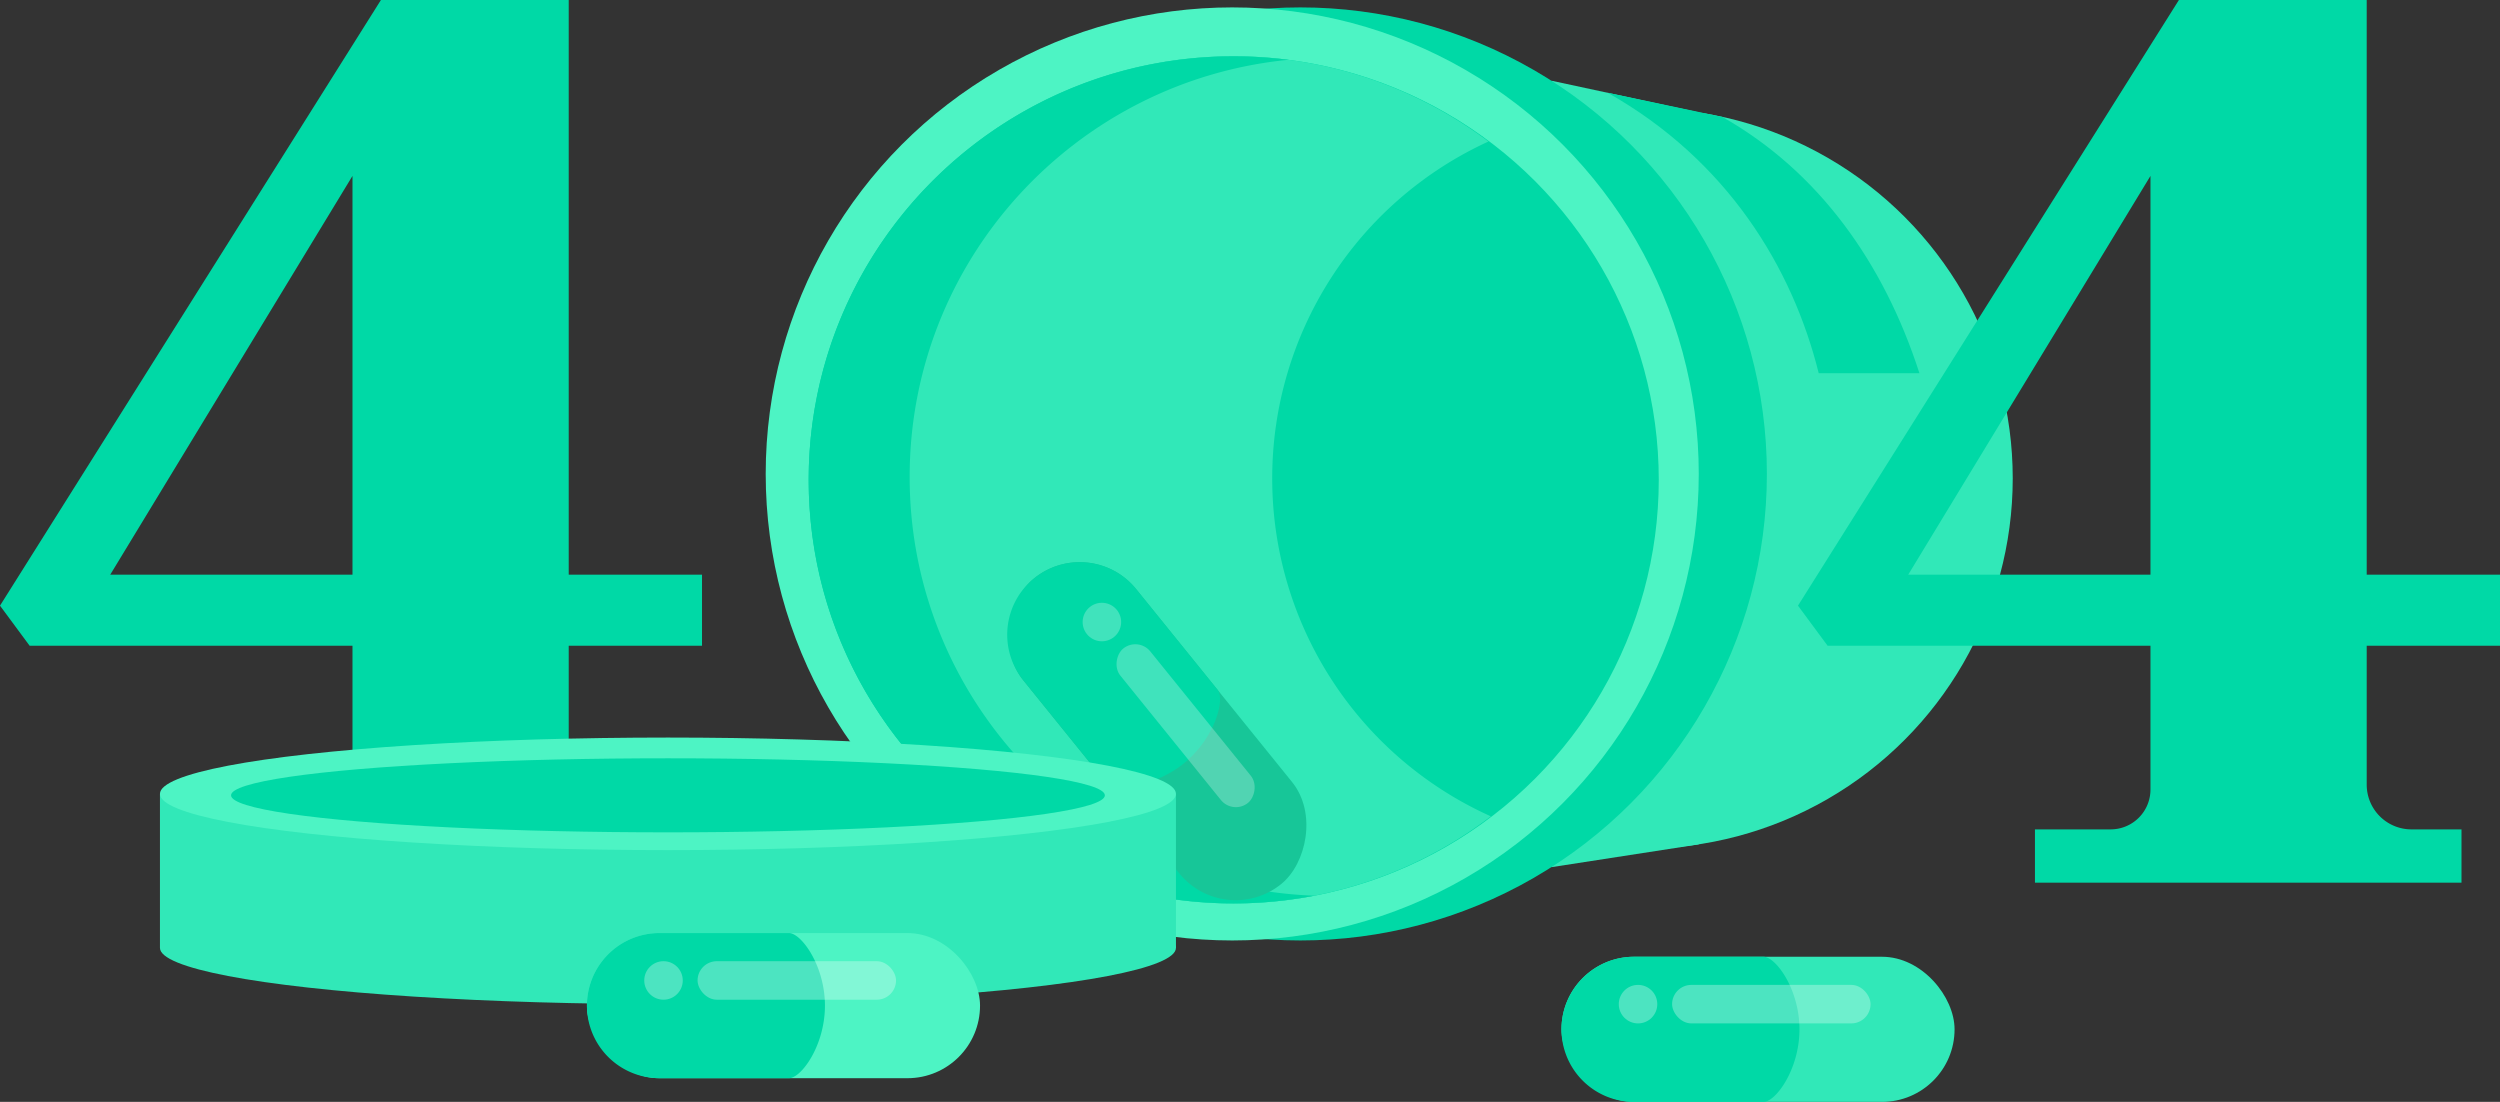
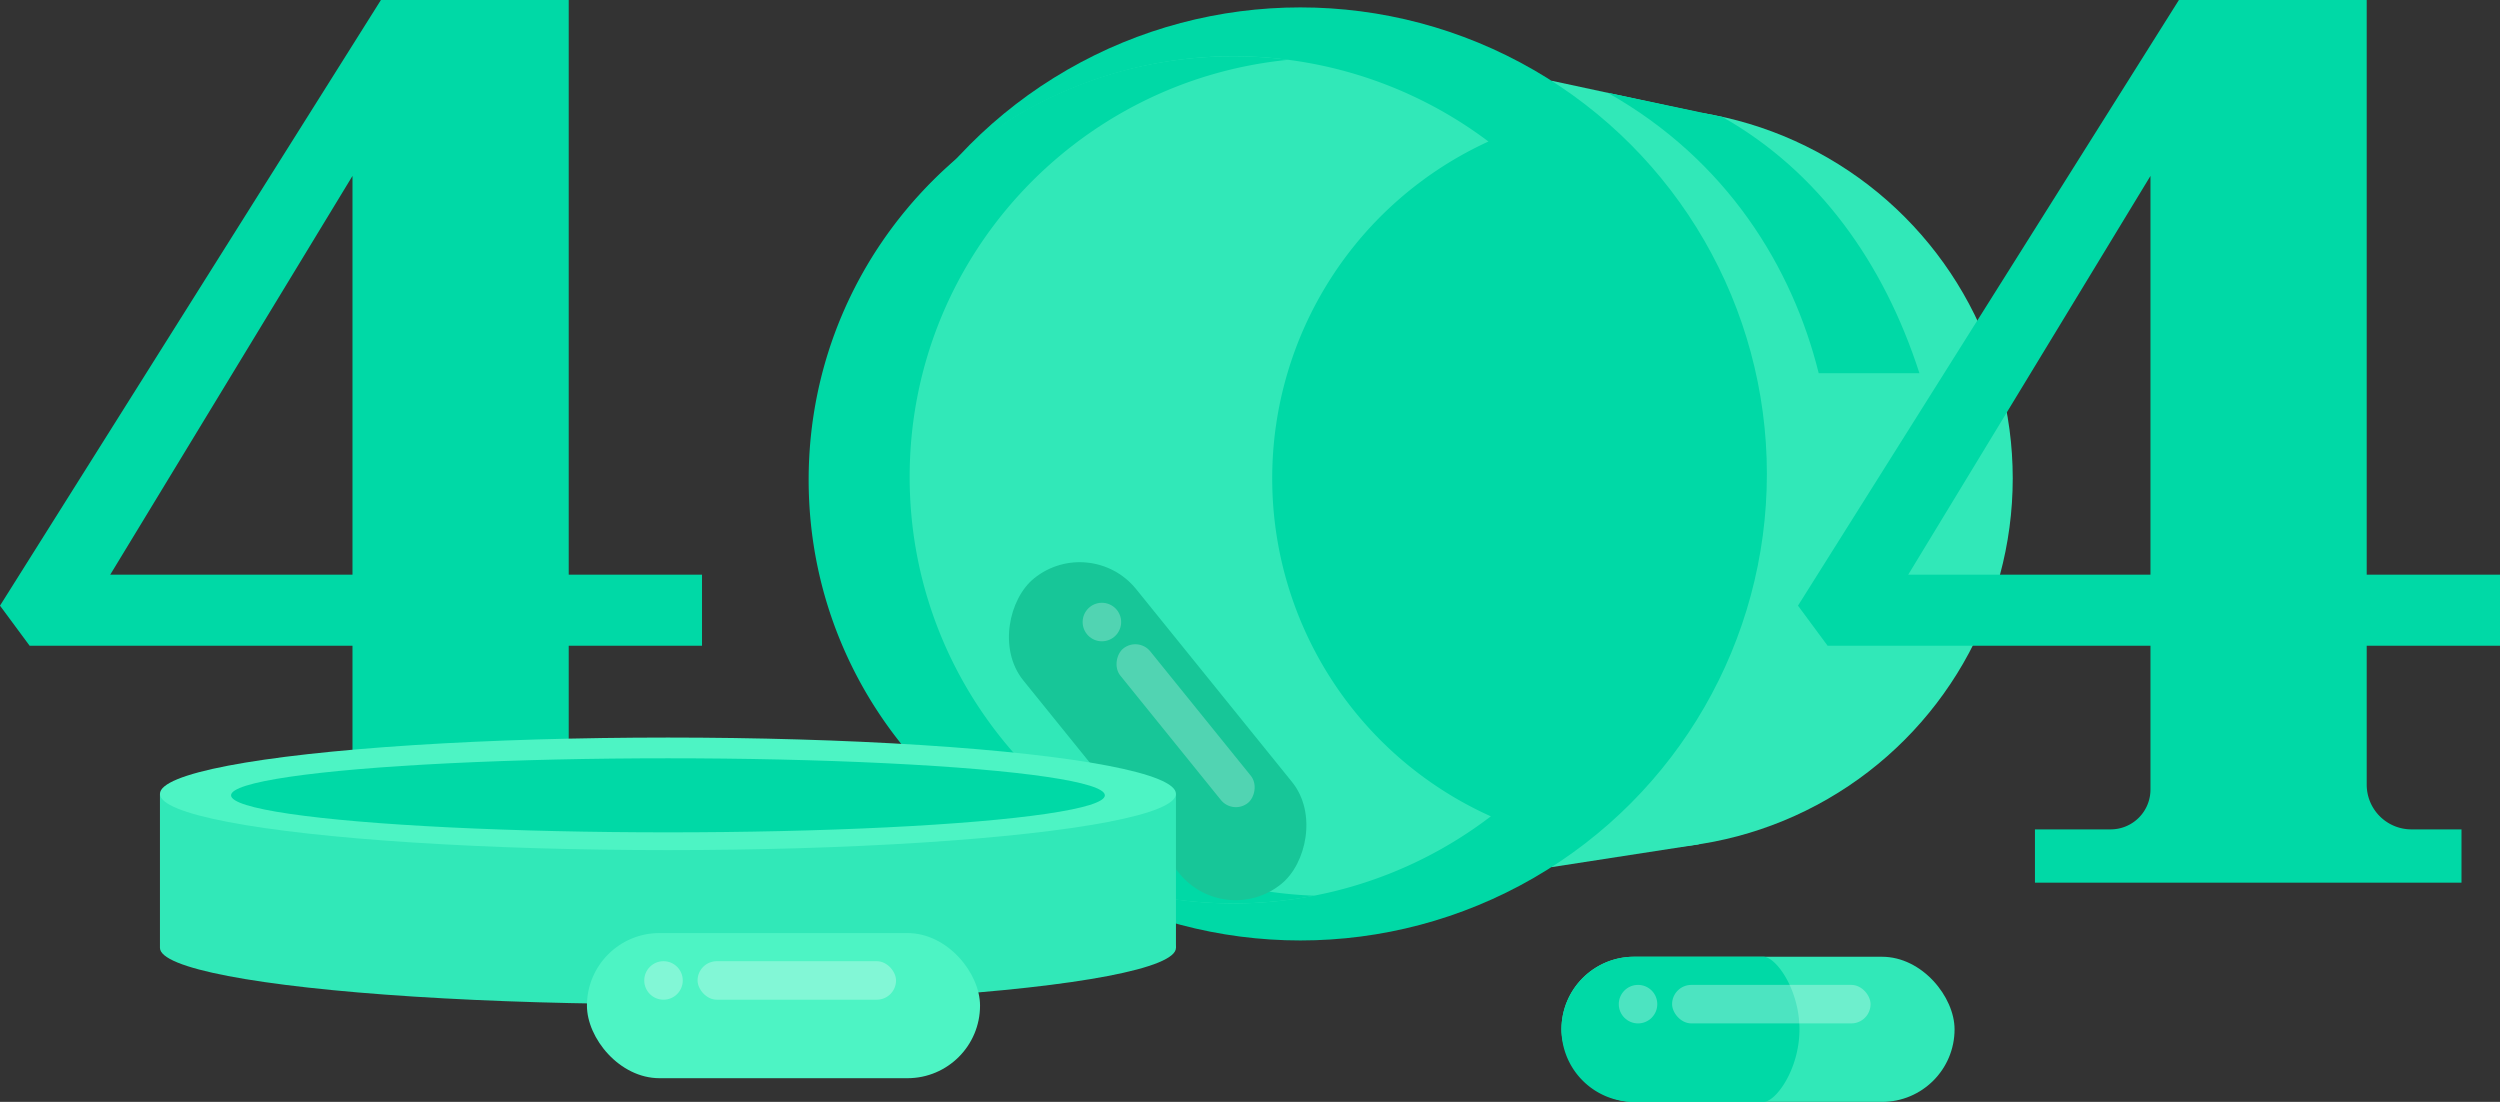
<svg xmlns="http://www.w3.org/2000/svg" id="Layer_1" data-name="Layer 1" viewBox="0 0 844 372">
  <rect x="0" y="0" width="844" height="372" fill="#333333" stroke="none" />
  <defs>
    <style>.cls-1{fill:#00d9a6;}.cls-2{fill:#31e8b8;}.cls-3{fill:#4df4c4;}.cls-4{fill:#17c698;}.cls-5,.cls-6{fill:#fff;}.cls-5{opacity:0.25;}.cls-6{opacity:0.3;}</style>
  </defs>
  <title>404 Illustration - Green</title>
-   <path class="cls-1" d="M775,572V548H730V354H666.6L538,558.47,548,572H657v48.55A13.45,13.45,0,0,1,643.55,634H618v18H762V634H745.1A15.1,15.1,0,0,1,730,618.9V572ZM575.22,548,657,413.39V548Z" transform="translate(-538 -354)" />
+   <path class="cls-1" d="M775,572V548H730V354H666.6L538,558.47,548,572H657v48.55A13.45,13.45,0,0,1,643.55,634H618v18H762V634H745.1A15.1,15.1,0,0,1,730,618.9V572M575.22,548,657,413.39V548Z" transform="translate(-538 -354)" />
  <circle class="cls-2" cx="554.5" cy="161.5" r="125" />
  <polygon class="cls-2" points="523.79 27.25 573.5 37.94 573.5 285.06 523.79 292.75 523.79 27.25" />
  <circle class="cls-1" cx="439" cy="160" r="157.5" />
-   <circle class="cls-3" cx="416" cy="160" r="157.5" />
-   <ellipse class="cls-1" cx="416.5" cy="162" rx="143.5" ry="143" />
  <path class="cls-2" d="M967.5,515.5a125,125,0,0,1,73-113.72,143,143,0,1,0,.81,227.81A125,125,0,0,1,967.5,515.5Z" transform="translate(-538 -354)" />
  <path class="cls-1" d="M845.1,515c0-73.42,56.09-133.78,127.87-140.81A145.47,145.47,0,0,0,954.42,373C875.21,373,811,437,811,516s64.21,143,143.42,143a144,144,0,0,0,27.34-2.61C905.82,653.64,845.1,591.39,845.1,515Z" transform="translate(-538 -354)" />
  <path class="cls-1" d="M1080.75,385.32C1121,408,1143.12,444.22,1152,480h34c-12-37.22-34.06-68.15-66.5-86.5Z" transform="translate(-538 -354)" />
  <rect class="cls-4" x="862.5" y="576.34" width="132.71" height="49" rx="24.5" transform="translate(274.18 -853.23) rotate(51.05)" />
-   <path class="cls-1" d="M937.65,611.73h0c10.52-8.51,14-21.63,11.42-24.85l-27.48-34a24.49,24.49,0,0,0-34.45-3.65h0a24.48,24.48,0,0,0-3.65,34.45l27.47,34C913.57,620.91,927.13,620.23,937.65,611.73Z" transform="translate(-538 -354)" />
  <rect class="cls-5" x="904.79" y="592.5" width="67" height="13" rx="6.5" transform="translate(276.25 -861.26) rotate(51.05)" />
  <circle class="cls-5" cx="372" cy="210" r="6.5" />
  <ellipse class="cls-2" cx="225.5" cy="320" rx="171.5" ry="19" />
  <rect class="cls-2" x="54" y="268" width="343" height="52" />
  <ellipse class="cls-3" cx="225.5" cy="268" rx="171.5" ry="19" />
  <ellipse class="cls-1" cx="225.5" cy="268.5" rx="147.5" ry="12.5" />
  <rect class="cls-2" x="527.15" y="323" width="132.71" height="49" rx="24.5" />
  <path class="cls-1" d="M1145.5,701.5h0c0-13.53-8-24.5-12.15-24.5h-43.7a24.49,24.49,0,0,0-24.5,24.5h0a24.49,24.49,0,0,0,24.5,24.5h43.7C1137.5,726,1145.5,715,1145.5,701.5Z" transform="translate(-538 -354)" />
  <rect class="cls-6" x="564.5" y="332.5" width="67" height="13" rx="6.5" />
  <circle class="cls-6" cx="553" cy="339" r="6.5" />
  <rect class="cls-3" x="198.15" y="315" width="132.71" height="49" rx="24.5" />
-   <path class="cls-1" d="M816.5,693.5h0c0-13.53-8-24.5-12.15-24.5h-43.7a24.49,24.49,0,0,0-24.5,24.5h0a24.49,24.49,0,0,0,24.5,24.5h43.7C808.5,718,816.5,707,816.5,693.5Z" transform="translate(-538 -354)" />
  <rect class="cls-6" x="235.5" y="324.5" width="67" height="13" rx="6.5" />
  <circle class="cls-6" cx="224" cy="331" r="6.5" />
  <path class="cls-1" d="M1382,572V548h-45V354h-63.4L1145,558.47,1155,572h109v48.55A13.45,13.45,0,0,1,1250.55,634H1225v18h144V634h-16.9a15.1,15.1,0,0,1-15.1-15.1V572Zm-199.78-24L1264,413.39V548Z" transform="translate(-538 -354)" />
</svg>